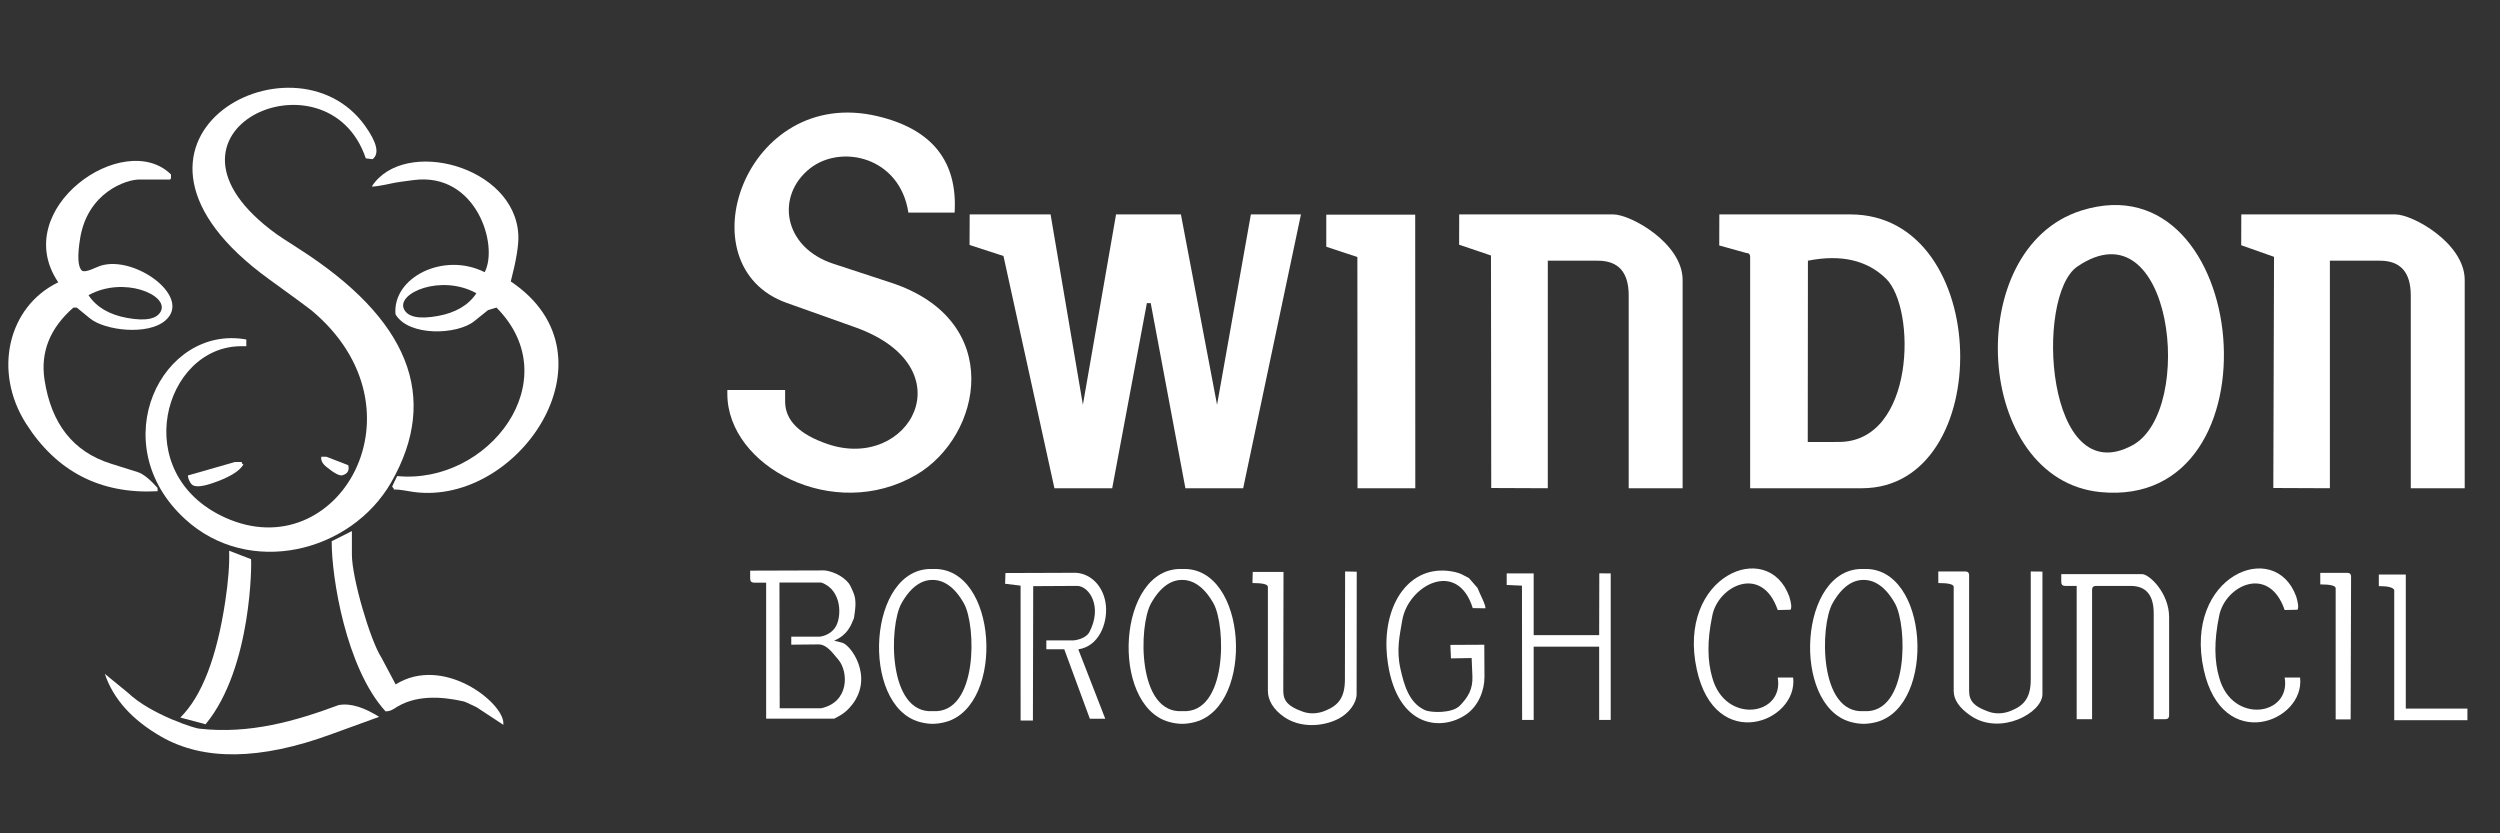
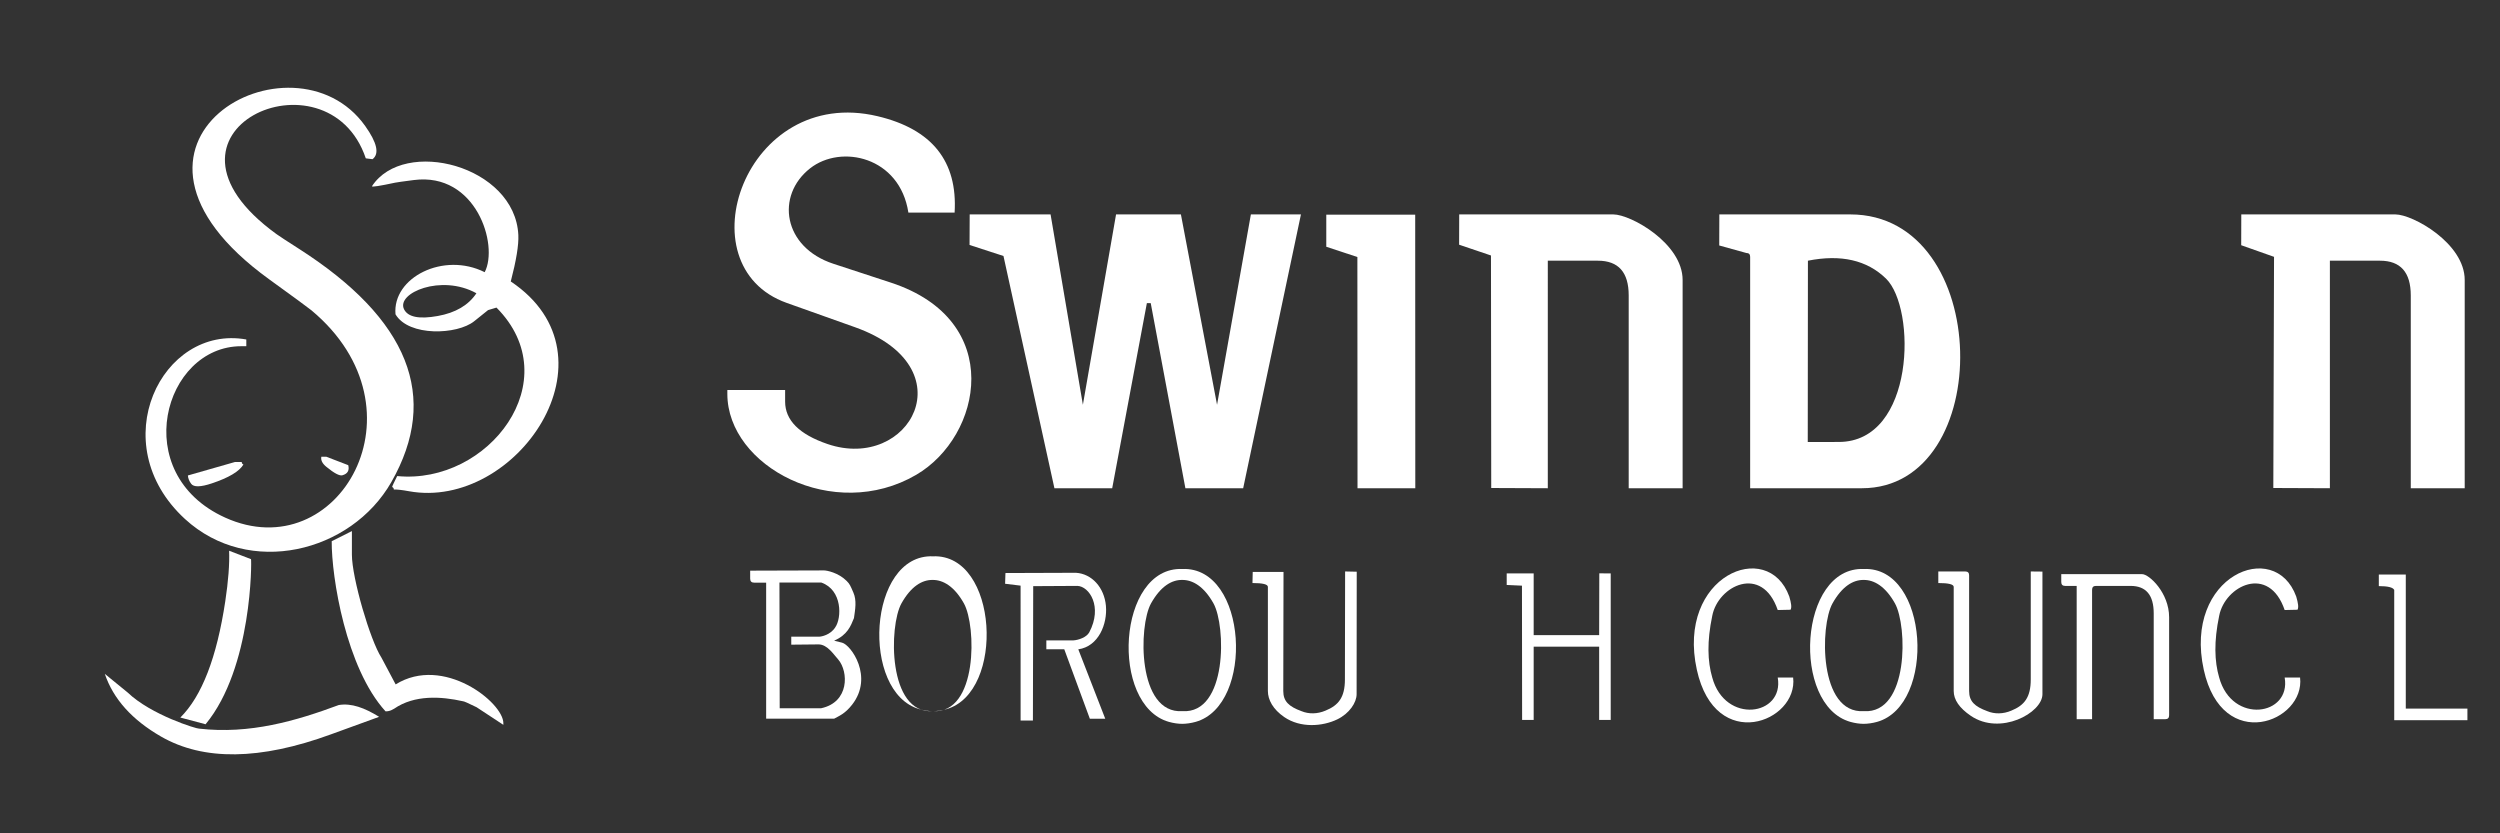
<svg xmlns="http://www.w3.org/2000/svg" xmlns:ns1="http://www.inkscape.org/namespaces/inkscape" xmlns:ns2="http://sodipodi.sourceforge.net/DTD/sodipodi-0.dtd" width="300" height="100" id="svg2" version="1.1" ns1:version="0.48.4 r9939" viewBox="0 0 300 100" ns2:docname="svg-sbclogo.svg">
  <rect x="0" y="0" width="300" height="100" fill="#333333" stroke="none" />
  <defs id="defs4" />
  <ns2:namedview id="base" pagecolor="#ffffff" bordercolor="#666666" borderopacity="1.0" ns1:pageopacity="0.0" ns1:pageshadow="2" ns1:zoom="3.7866667" ns1:cx="150" ns1:cy="50" ns1:document-units="px" ns1:current-layer="layer1" showgrid="false" ns1:window-width="1280" ns1:window-height="962" ns1:window-x="1016" ns1:window-y="-8" ns1:window-maximized="1" />
  <g ns1:label="Layer 1" ns1:groupmode="layer" id="layer1" transform="translate(0,-952.362)">
    <g transform="matrix(0.608,0,0,0.608,1,962.893)" id="g3070" style="fill:#ffffff">
      <path style="fill:#ffffff;fill-rule:evenodd" ns1:connector-curvature="0" clip-rule="evenodd" d="m 152.243,122.467 -0.05,-24.809 h 8.271 l 0,0 c 4.17,1.471 4.041,6.986 2.748,8.833 -0.964,1.529 -2.776,1.847 -3.164,1.847 l 0,0 h -5.521 v 1.579 l 5.388,-0.054 0,0 c 1.794,0 3.093,2.161 3.887,2.989 2.045,2.409 2.203,8.429 -3.389,9.614 l 0,0 h -8.17 l 0,0.001 m -5.827,-27.16 v 1.579 l 0,0 c 0,0.526 0.263,0.79 0.788,0.79 l 0,0 h 2.366 v 26.851 h 13.41 l 0,0 c 0.922,-0.521 2.128,-0.929 3.57,-2.785 4.265,-5.492 -0.239,-11.78 -1.993,-12.22 l 0,0 -1.577,-0.395 0,0 c 2.629,-1.125 3.298,-2.914 3.921,-4.46 0.24,-1.683 0.578,-3.472 -0.12,-5.045 -0.599,-1.366 -0.688,-1.65 -1.32,-2.282 -1.651,-1.653 -3.94,-2.079 -4.466,-2.079 l 0,0 -14.579,0.046 0,0" id="path3072" />
      <path style="fill:#ffffff;fill-rule:evenodd" ns1:connector-curvature="0" clip-rule="evenodd" d="m 196.798,95.777 -0.066,2.118 3.056,0.372 0.004,26.626 h 2.428 l 0.059,-26.526 8.72,-0.05 0,0 c 2.328,0.072 5.033,4.086 2.342,9.166 -0.547,0.997 -2.108,1.525 -3.189,1.595 l 0,0 h -5.282 v 1.743 h 3.538 l 5.049,13.715 h 3.041 l -5.322,-13.701 0,0 c 4.016,-0.566 5.771,-5.029 5.455,-8.582 -0.322,-3.627 -2.79,-6.341 -5.93,-6.525 l 0,0 -13.903,0.049 0,0" id="path3074" />
-       <path style="fill:#ffffff;fill-rule:evenodd" ns1:connector-curvature="0" clip-rule="evenodd" d="m 288.265,96.762 c -1.238,-0.62 -1.533,-0.903 -2.672,-1.165 -8.369,-1.922 -13.868,5.379 -13.593,14.914 0.031,1.051 0.13,2.129 0.302,3.227 1.969,12.583 10.568,13.338 15.465,9.925 2.328,-1.623 3.592,-4.643 3.576,-7.395 l 0,0 -0.035,-6.337 -6.693,0.033 0.114,2.663 4.083,-0.073 0.15,3.637 0,0 c 0.1,2.454 -0.83,4.086 -2.492,5.777 -1.488,1.516 -5.678,1.429 -6.926,0.848 -3.123,-1.453 -4.074,-4.98 -4.783,-8.12 -0.848,-3.753 -0.149,-6.61 0.349,-9.564 1.146,-6.908 10.882,-12.194 13.918,-2.431 l 0,0 2.476,0.04 0,0 c 0.207,-0.466 -1.055,-2.782 -1.545,-4.035 l 0,0 -1.694,-1.944 0,0" id="path3076" />
      <g id="g3078" style="fill:#ffffff">
        <polyline style="fill:#ffffff;fill-rule:evenodd" clip-rule="evenodd" points="295.731,95.85 295.731,98.133 298.743,98.271     298.772,124.773 301.054,124.773 301.054,110.312 313.978,110.312 313.978,124.773 316.259,124.773 316.259,95.85 314.007,95.84     313.978,108.028 301.054,108.028 301.054,95.85 295.731,95.85   " id="polyline3080" />
      </g>
      <path style="fill:#ffffff;fill-rule:evenodd" ns1:connector-curvature="0" clip-rule="evenodd" d="m 349.224,116.401 c 1.305,7.563 -10.393,9.309 -12.924,0 -0.938,-3.195 -1.054,-7.132 0,-12.18 1.143,-5.95 9.814,-10.234 12.924,-1.142 l 0,0 2.531,-0.058 0,0 c 0.257,-0.447 0.143,-1.277 -0.25,-2.606 -4.233,-11.638 -22.326,-4.068 -18.246,14.463 3.667,16.655 20.037,10.289 19.006,1.522 l 0,0 h -3.041 l 0,10e-4" id="path3082" />
      <path style="fill:#ffffff;fill-rule:evenodd" ns1:connector-curvature="0" clip-rule="evenodd" d="m 405.184,95.998 v 1.548 l 0,0 c 0,0.516 0.253,0.773 0.76,0.773 l 0,0 h 2.281 v 26.306 h 3.041 V 99.093 l 0,0 c 0,-0.516 0.253,-0.773 0.761,-0.773 l 0,0 h 6.842 l 0,0 c 3.041,0 4.562,1.805 4.562,5.416 l 0,0 v 20.89 h 2.28 l 0,0 c 0.508,0 0.761,-0.258 0.761,-0.773 l 0,0 V 104.51 l 0,0 c 0,-4.82 -3.931,-8.511 -5.321,-8.511 l 0,0 h -15.967 l 0,-10e-4" id="path3084" />
-       <path style="fill:#ffffff;fill-rule:evenodd" ns1:connector-curvature="0" clip-rule="evenodd" d="m 462.301,124.673 0.083,-28.172 0,0 c 0,-0.508 -0.254,-0.762 -0.76,-0.762 l 0,0 h -5.322 v 2.283 l 0,0 c 2.026,0 3.041,0.255 3.041,0.762 l 0,0 v 25.88 l 2.958,0.009 0,0" id="path3086" />
      <g id="g3088" style="fill:#ffffff">
        <polyline style="fill:#ffffff;fill-rule:evenodd" clip-rule="evenodd" points="255.122,24.998 245.239,24.998 238.562,62.568     231.43,24.998 218.629,24.998 212.083,62.568 205.706,24.998 189.74,24.998 189.713,31.026 196.409,33.206 206.465,79.042     217.869,79.042 224.712,42.506 225.472,42.506 232.314,79.042 243.718,79.042 255.122,24.998   " id="polyline3090" />
      </g>
      <g id="g3092" style="fill:#ffffff">
        <polyline style="fill:#ffffff;fill-rule:evenodd" clip-rule="evenodd" points="260.121,25.042 260.121,31.381 266.259,33.409     266.286,79.042 277.69,79.042 277.671,25.042 260.121,25.042   " id="polyline3094" />
      </g>
      <path style="fill:#ffffff;fill-rule:evenodd" ns1:connector-curvature="0" clip-rule="evenodd" d="m 286.358,24.998 -0.019,5.977 6.289,2.129 0.05,45.891 11.165,0.047 V 34.133 h 9.884 l 0,0 c 4.053,0 6.082,2.283 6.082,6.851 l 0,0 v 38.059 h 10.643 V 37.938 l 0,0 c 0,-7.226 -10.223,-12.94 -13.685,-12.94 l 0,0 h -30.409 l 0,0" id="path3096" />
      <path style="fill:#ffffff;fill-rule:evenodd" ns1:connector-curvature="0" clip-rule="evenodd" d="m 355.149,69.922 0.033,-35.789 0,0 c 6.514,-1.291 11.647,-0.117 15.396,3.521 6.037,5.858 5.77,32.254 -9.314,32.254 l 0,0 -6.115,0.014 0,0 m -17.451,-44.924 -0.02,6.129 5.341,1.483 0,0 c 0.507,0 0.761,0.253 0.761,0.761 l 0,0 v 45.671 h 22.047 l 0,0 c 26.547,0 25.938,-54.044 -2.281,-54.044 l 0,0 h -25.848 l 0,0" id="path3098" />
-       <path style="fill:#ffffff;fill-rule:evenodd" ns1:connector-curvature="0" clip-rule="evenodd" d="m 408.378,35.274 c 18.735,-12.707 23.395,28.442 10.888,35.271 -17.134,9.357 -19.396,-29.5 -10.888,-35.271 l 0,0 m 0.76,-11.036 c -23.783,7.493 -21.199,53.15 3.801,55.566 36.076,3.484 29.759,-66.14 -3.801,-55.566 l 0,0" id="path3100" />
      <path style="fill:#ffffff;fill-rule:evenodd" ns1:connector-curvature="0" clip-rule="evenodd" d="m 141.91,59.657 v 0.761 l 0,0 c 0,14.31 20.983,25.478 37.27,15.978 13.003,-7.584 17.698,-30.497 -5.001,-37.939 l 0,0 -11.337,-3.717 0,0 c -9.948,-3.261 -11.437,-13.464 -4.599,-18.837 6.121,-4.809 17.709,-2.312 19.4,8.741 l 0,0 h 9.123 l 0,0 C 187.38,14.51 182.311,8.166 171.56,5.614 145.418,-0.591 133.088,35.152 153.625,42.463 l 0,0 13.479,4.798 0,0 c 22.231,7.915 10.772,28.589 -5.428,23.054 -5.575,-1.905 -8.363,-4.696 -8.363,-8.373 l 0,0 V 59.659 H 141.91 l 0,-0.002" id="path3102" />
      <path style="fill:#ffffff;fill-rule:evenodd" ns1:connector-curvature="0" clip-rule="evenodd" d="m 73.181,124.16 c -2.858,-1.778 -5.48,-2.749 -7.971,-2.328 -8.425,3.129 -17.568,5.81 -27.568,4.655 -0.404,0.069 -9.439,-2.67 -14.109,-7.143 l 0,0 -4.491,-3.665 0,0 c 1.674,4.957 5.376,9.082 11.107,12.379 8.37,4.813 19.536,4.669 33.501,-0.432 6.2,-2.264 9.375,-3.42 9.531,-3.466 l 0,0" id="path3104" />
      <path style="fill:#ffffff;fill-rule:evenodd" ns1:connector-curvature="0" clip-rule="evenodd" d="m 43.577,91.377 c 0.101,2.617 -0.152,5.946 -0.761,9.987 -1.672,11.094 -4.629,18.738 -8.871,22.935 l 0,0 4.982,1.33 0,0 c 9.24,-11.147 9.104,-32.41 8.968,-32.589 l 0,0 -4.318,-1.663 0,0" id="path3106" />
      <path style="fill:#ffffff;fill-rule:evenodd" ns1:connector-curvature="0" clip-rule="evenodd" d="m 97.702,125.739 v -0.332 l 0,0 c 0,-4.078 -11.84,-13.506 -21.257,-7.648 l 0,0 -2.807,-5.289 0,0 C 71.421,109.08 67.809,96.719 67.809,92.153 l 0,0 v -4.655 l -3.985,1.995 0,0 c -0.046,7.102 2.825,25.021 10.628,33.587 1,0.015 1.592,-0.514 1.699,-0.529 4.042,-2.781 9.295,-2.428 13.58,-1.466 0.153,-0.022 1.048,0.371 2.689,1.179 l 0,0 5.282,3.475 0,0" id="path3108" />
      <path style="fill:#ffffff;fill-rule:evenodd" ns1:connector-curvature="0" clip-rule="evenodd" d="m 35.439,76.523 c 0.042,0.589 0.264,1.144 0.665,1.663 0.511,0.664 1.861,0.631 4.049,-0.1 3.351,-1.118 5.434,-2.36 6.247,-3.725 -0.226,-0.09 -0.336,-0.256 -0.333,-0.499 l 0,0 h -1.329 l -9.299,2.661 0,0" id="path3110" />
      <path style="fill:#ffffff;fill-rule:evenodd" ns1:connector-curvature="0" clip-rule="evenodd" d="m 61.777,72.827 c -0.135,0.677 0.196,1.34 0.992,1.99 1.548,1.268 2.602,1.823 3.16,1.668 1.033,-0.287 1.421,-0.951 1.162,-1.994 l 0,0 -4.318,-1.664 h -0.996 l 0,0" id="path3112" />
-       <path style="fill:#ffffff;fill-rule:evenodd" ns1:connector-curvature="0" clip-rule="evenodd" d="m 23.462,45.432 c -3.528,-0.636 -6.075,-2.132 -7.639,-4.489 6.93,-3.849 15.866,-0.041 14.282,3.16 -0.765,1.546 -2.98,1.99 -6.643,1.329 l 0,0 M 14.5,36.069 C 13.721,35.32 13.61,33.215 14.168,29.751 15.627,20.69 23.217,18.112 25.83,18.112 l 0,0 h 5.941 l 0,0 c 0.221,0 0.332,-0.111 0.332,-0.333 l 0,0 v -0.665 l 0,0 C 22.872,7.997 0.036,23.896 9.851,38.397 -0.114,43.214 -3.045,56.012 3.495,66.286 c 6.046,9.498 14.697,13.947 25.952,13.347 0.024,-0.255 0.024,-0.476 0,-0.665 -1.544,-1.738 -2.849,-2.777 -3.917,-3.112 l 0,0 -5.311,-1.673 0,0 C 12.822,71.854 8.462,66.329 7.14,57.609 6.316,52.175 8.216,47.434 12.84,43.386 l 0,0 h 0.665 l 2.617,2.141 0,0 c 2.914,2.384 11.388,3.406 14.864,0.414 5.591,-4.813 -6.922,-13.56 -13.496,-10.536 -1.66,0.763 -2.656,0.984 -2.99,0.664 l 0,0" id="path3114" />
      <path style="fill:#ffffff;fill-rule:evenodd" ns1:connector-curvature="0" clip-rule="evenodd" d="M 46.97,49.681 C 30.298,46.674 18.634,70.211 34.865,85.116 47.498,96.716 67.639,91.766 75.596,77.823 85.189,61.018 79.077,45.652 57.263,31.724 54.92,30.227 53.478,29.283 52.934,28.89 24.811,8.54 63.041,-8.35 70.552,13.933 l 0,0 1.329,0.166 0,0 c 1.389,-1.058 0.906,-3.242 -1.447,-6.552 -14.222,-20.015 -56.45,3.139 -18.95,30.262 5.04,3.645 7.816,5.681 8.333,6.113 23.476,19.566 5.23,50.994 -17.025,40.914 C 23.625,76.152 30.676,51.011 45.973,51.011 l 0,0 h 0.997 v -1.33 l 0,0" id="path3116" />
      <path style="fill:#ffffff;fill-rule:evenodd" ns1:connector-curvature="0" clip-rule="evenodd" d="M 473.181,117.208 V 96.073 h -5.322 v 2.284 l 0,0 c 1.786,0 2.801,0.253 3.041,0.761 l 0,0 v 18.864 6.838 h 14.445 v -2.283 h -12.164 v -5.329 l 0,0" id="path3118" />
      <path style="fill:#ffffff;fill-rule:evenodd" ns1:connector-curvature="0" clip-rule="evenodd" d="m 380.916,95.469 v 2.283 l 0,0 c 2.027,0 3.04,0.254 3.04,0.762 l 0,0 v 20.551 l 0,0 c 0,1.726 1.119,3.352 3.355,4.881 5.826,3.986 14.158,-0.549 14.158,-4.257 l 0,0 V 95.493 l -2.307,-0.024 v 21.313 l 0,0 c 0,3.553 -1.277,5.107 -3.82,6.149 -1.619,0.695 -3.321,0.705 -4.742,0.116 -2.51,-0.917 -3.603,-1.951 -3.603,-3.982 l 0,0 V 96.23 l 0,0 c 0,-0.508 -0.253,-0.762 -0.761,-0.762 l 0,0 h -5.32 l 0,10e-4" id="path3120" />
      <path style="fill:#ffffff;fill-rule:evenodd" ns1:connector-curvature="0" clip-rule="evenodd" d="m 449.277,116.401 c 1.305,7.563 -10.394,9.309 -12.925,0 -0.938,-3.195 -1.053,-7.132 0,-12.18 1.144,-5.95 9.816,-10.234 12.925,-1.142 l 0,0 2.53,-0.058 0,0 c 0.257,-0.447 0.143,-1.277 -0.25,-2.606 -4.232,-11.638 -22.324,-4.068 -18.246,14.463 3.667,16.655 20.037,10.289 19.007,1.522 l 0,0 h -3.041 l 0,10e-4" id="path3122" />
      <path style="fill:#ffffff;fill-rule:evenodd" ns1:connector-curvature="0" clip-rule="evenodd" d="m 245.604,95.566 -0.049,2.186 0,0 c 2.027,0 3.041,0.254 3.041,0.762 l 0,0 v 20.551 l 0,0 c 0,1.726 1,3.615 3.236,5.146 3.208,2.194 7.545,1.859 10.463,0.448 2.381,-1.152 3.813,-3.304 3.813,-4.97 l 0,0 0.024,-24.172 -2.293,-0.049 -0.039,21.313 0,0 c 0,3.553 -1.276,5.107 -3.82,6.149 -1.619,0.695 -3.32,0.705 -4.741,0.116 -2.511,-0.917 -3.604,-1.951 -3.604,-3.982 l 0,0 0.047,-23.498 h -6.078 l 0,0" id="path3124" />
      <path style="fill:#ffffff;fill-rule:evenodd" ns1:connector-curvature="0" clip-rule="evenodd" d="m 440.716,24.998 -0.018,6.079 6.48,2.294 -0.141,45.624 11.164,0.047 V 34.133 h 9.883 l 0,0 c 4.055,0 6.082,2.283 6.082,6.851 l 0,0 v 38.059 h 10.645 V 37.938 l 0,0 c 0,-7.226 -10.223,-12.94 -13.685,-12.94 l 0,0 h -30.41 l 0,0" id="path3126" />
      <path style="fill:#ffffff;fill-rule:evenodd" ns1:connector-curvature="0" clip-rule="evenodd" d="M 96.343,43.386 C 110.598,57.725 94.76,78.4 76.746,76.64 c -0.638,1.268 -0.97,1.987 -0.996,2.162 0.228,0.089 0.336,0.255 0.332,0.498 0.6,-0.032 1.596,0.079 2.989,0.333 21.063,3.844 42.253,-26.583 20.094,-41.401 1.086,-4.162 1.584,-7.21 1.495,-9.146 -0.63,-13.732 -22.581,-19.357 -28.896,-9.644 0.023,0.178 1.547,-0.058 4.57,-0.707 0.333,-0.071 1.562,-0.246 3.687,-0.52 12.302,-1.592 16.794,12.823 13.997,18.187 -8.107,-4.078 -18.245,1.044 -17.603,8.313 2.632,4.45 12.204,4.034 15.515,1.377 l 0,0 2.752,-2.208 1.661,-0.498 0,0 m -11.6,1.662 c -3.663,0.661 -5.877,0.217 -6.643,-1.33 -1.583,-3.2 7.352,-7.008 14.282,-3.159 -1.564,2.357 -4.11,3.853 -7.639,4.489 l 0,0" id="path3128" />
-       <path style="fill:#ffffff;fill-rule:evenodd" ns1:connector-curvature="0" clip-rule="evenodd" d="m 182.461,123.041 c -8.932,0.546 -8.656,-16.856 -6.191,-21.265 1.888,-3.376 4.078,-4.662 6.142,-4.635 2.064,-0.027 4.304,1.259 6.191,4.635 2.464,4.409 2.79,21.811 -6.142,21.265 l 0,0 m -0.05,2.502 c 0.826,-0.007 1.747,-0.132 2.661,-0.388 11.702,-3.291 10.26,-30.695 -2.611,-30.174 -12.871,-0.521 -14.363,26.883 -2.661,30.174 0.914,0.256 1.784,0.381 2.611,0.388 l 0,0" id="path3130" />
+       <path style="fill:#ffffff;fill-rule:evenodd" ns1:connector-curvature="0" clip-rule="evenodd" d="m 182.461,123.041 c -8.932,0.546 -8.656,-16.856 -6.191,-21.265 1.888,-3.376 4.078,-4.662 6.142,-4.635 2.064,-0.027 4.304,1.259 6.191,4.635 2.464,4.409 2.79,21.811 -6.142,21.265 l 0,0 c 0.826,-0.007 1.747,-0.132 2.661,-0.388 11.702,-3.291 10.26,-30.695 -2.611,-30.174 -12.871,-0.521 -14.363,26.883 -2.661,30.174 0.914,0.256 1.784,0.381 2.611,0.388 l 0,0" id="path3130" />
      <path style="fill:#ffffff;fill-rule:evenodd" ns1:connector-curvature="0" clip-rule="evenodd" d="m 231.72,123.041 c -8.932,0.546 -8.656,-16.856 -6.192,-21.265 1.888,-3.376 4.079,-4.662 6.142,-4.635 2.063,-0.027 4.304,1.259 6.191,4.635 2.465,4.409 2.79,21.811 -6.141,21.265 l 0,0 m -0.051,2.502 c 0.826,-0.007 1.748,-0.132 2.662,-0.388 11.701,-3.291 10.26,-30.695 -2.611,-30.174 -12.872,-0.521 -14.363,26.883 -2.661,30.174 0.914,0.256 1.785,0.381 2.61,0.388 l 0,0" id="path3132" />
      <path style="fill:#ffffff;fill-rule:evenodd" ns1:connector-curvature="0" clip-rule="evenodd" d="m 366.222,123.041 c -8.932,0.546 -8.656,-16.856 -6.191,-21.265 1.887,-3.376 4.078,-4.662 6.141,-4.635 2.064,-0.027 4.304,1.259 6.191,4.635 2.464,4.409 2.788,21.811 -6.141,21.265 l 0,0 m -0.051,2.502 c 0.826,-0.007 1.748,-0.132 2.661,-0.388 11.702,-3.291 10.26,-30.695 -2.61,-30.174 -12.871,-0.521 -14.363,26.883 -2.662,30.174 0.914,0.256 1.785,0.381 2.611,0.388 l 0,0" id="path3134" />
    </g>
  </g>
</svg>